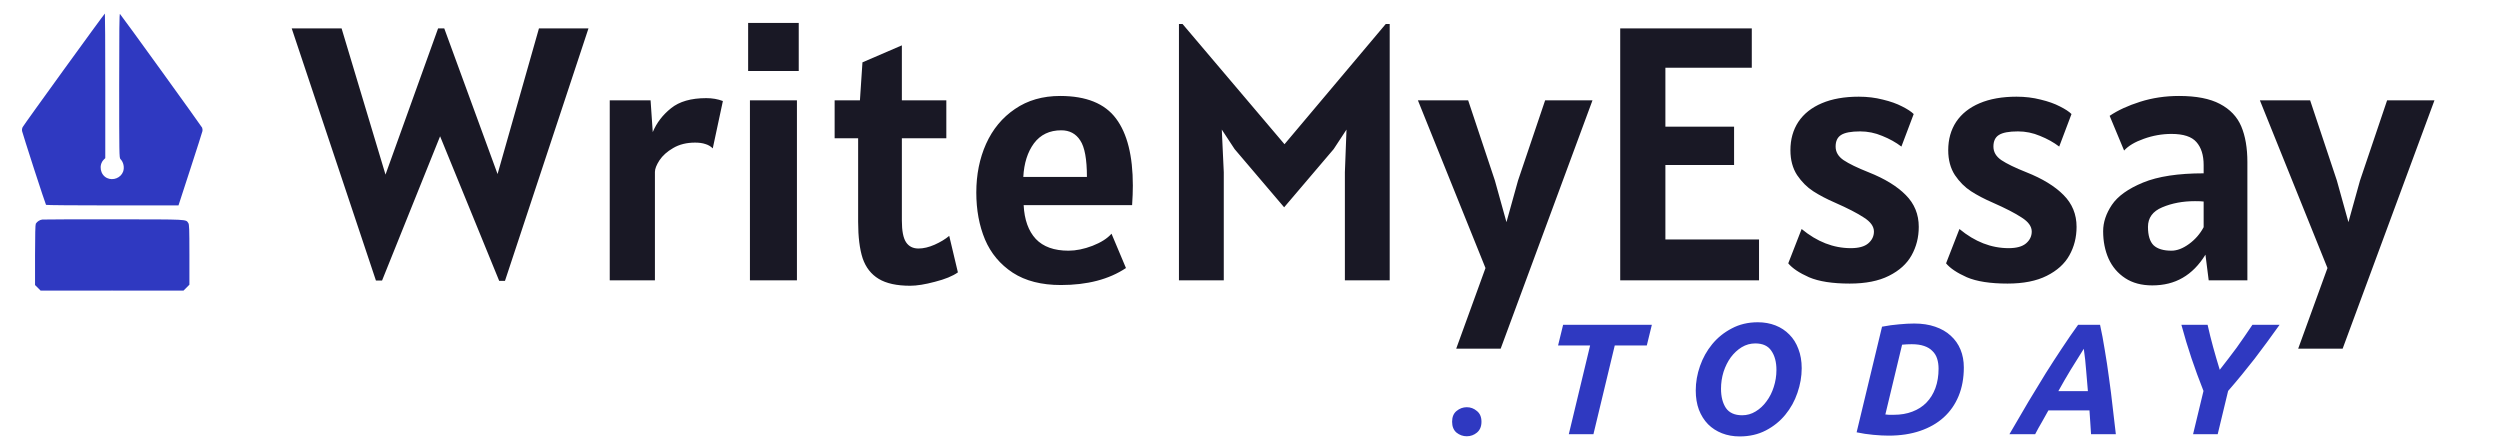
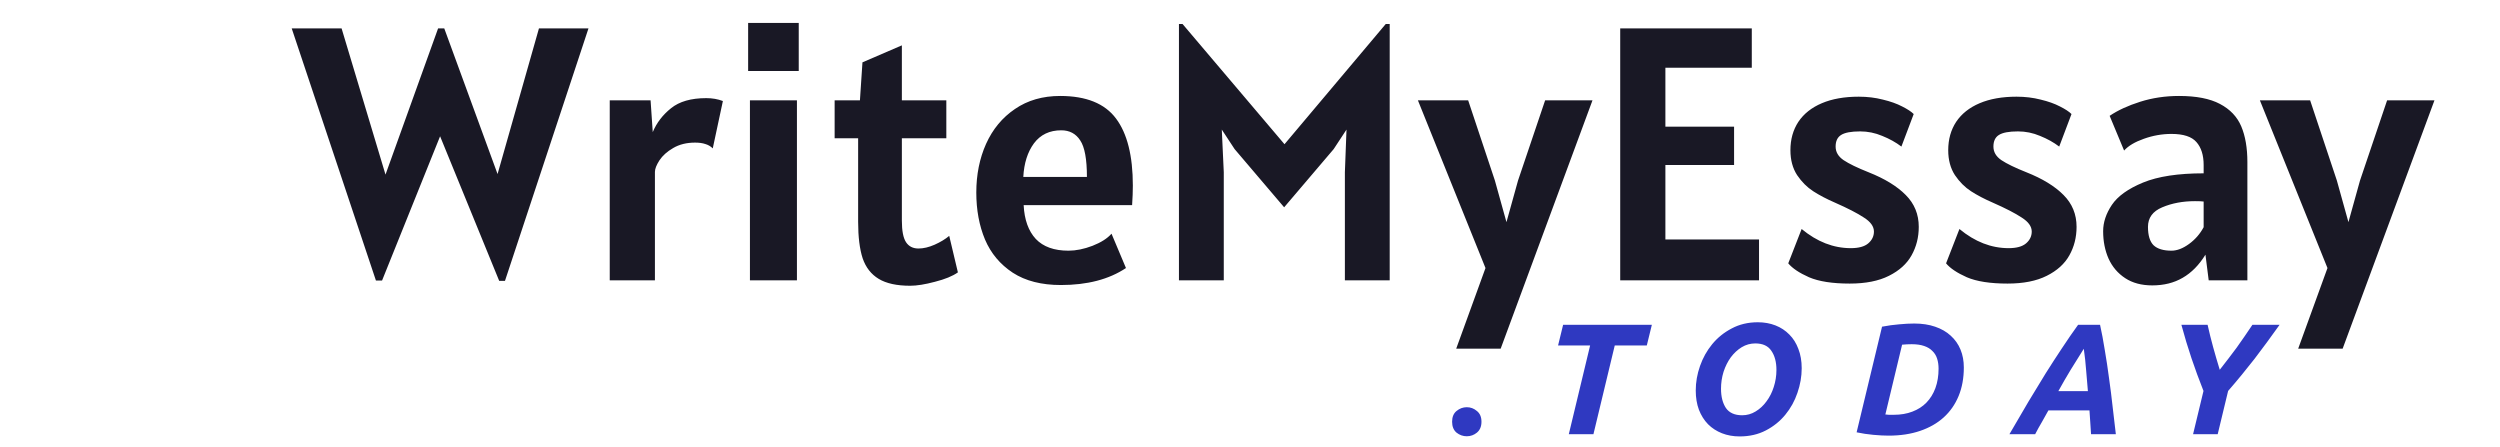
<svg xmlns="http://www.w3.org/2000/svg" width="190" height="34" viewBox="0 0 190 34" fill="none">
  <g clip-path="url(#clip0_140_38618)">
    <path d="M112.592 32.052C112.592 32.412 112.476 32.688 112.244 32.88C112.02 33.064 111.764 33.156 111.476 33.156C111.188 33.156 110.928 33.064 110.696 32.88C110.472 32.688 110.36 32.412 110.36 32.052C110.36 31.692 110.472 31.42 110.696 31.236C110.928 31.044 111.188 30.948 111.476 30.948C111.764 30.948 112.02 31.044 112.244 31.236C112.476 31.42 112.592 31.692 112.592 32.052ZM125.541 24.684L125.157 26.256H122.721L121.101 33H119.229L120.849 26.256H118.413L118.797 24.684H125.541ZM133.401 26.1C133.033 26.1 132.689 26.196 132.369 26.388C132.057 26.58 131.781 26.836 131.541 27.156C131.309 27.476 131.125 27.844 130.989 28.26C130.861 28.676 130.797 29.104 130.797 29.544C130.797 30.144 130.921 30.632 131.169 31.008C131.425 31.376 131.837 31.56 132.405 31.56C132.773 31.56 133.113 31.464 133.425 31.272C133.745 31.08 134.021 30.824 134.253 30.504C134.493 30.184 134.677 29.82 134.805 29.412C134.941 28.996 135.009 28.564 135.009 28.116C135.009 27.516 134.881 27.032 134.625 26.664C134.377 26.288 133.969 26.1 133.401 26.1ZM132.213 33.168C131.725 33.168 131.277 33.088 130.869 32.928C130.461 32.768 130.109 32.54 129.813 32.244C129.517 31.94 129.285 31.572 129.117 31.14C128.957 30.708 128.877 30.22 128.877 29.676C128.877 29.052 128.985 28.432 129.201 27.816C129.417 27.2 129.725 26.648 130.125 26.16C130.533 25.664 131.029 25.264 131.613 24.96C132.197 24.648 132.857 24.492 133.593 24.492C134.081 24.492 134.529 24.572 134.937 24.732C135.345 24.892 135.697 25.124 135.993 25.428C136.289 25.724 136.517 26.088 136.677 26.52C136.845 26.952 136.929 27.44 136.929 27.984C136.929 28.608 136.821 29.232 136.605 29.856C136.397 30.472 136.089 31.028 135.681 31.524C135.281 32.012 134.789 32.408 134.205 32.712C133.621 33.016 132.957 33.168 132.213 33.168ZM143.287 31.5C143.375 31.508 143.463 31.516 143.551 31.524C143.647 31.524 143.775 31.524 143.935 31.524C144.455 31.524 144.923 31.444 145.339 31.284C145.763 31.124 146.119 30.896 146.407 30.6C146.703 30.296 146.931 29.928 147.091 29.496C147.251 29.056 147.331 28.564 147.331 28.02C147.331 27.74 147.295 27.488 147.223 27.264C147.151 27.032 147.031 26.836 146.863 26.676C146.703 26.508 146.491 26.38 146.227 26.292C145.971 26.204 145.659 26.16 145.291 26.16C145.051 26.16 144.807 26.172 144.559 26.196L143.287 31.5ZM149.251 27.924C149.251 28.732 149.119 29.456 148.855 30.096C148.591 30.736 148.211 31.28 147.715 31.728C147.227 32.168 146.631 32.508 145.927 32.748C145.223 32.988 144.427 33.108 143.539 33.108C143.203 33.108 142.815 33.088 142.375 33.048C141.935 33.008 141.511 32.944 141.103 32.856L143.035 24.828C143.491 24.74 143.927 24.68 144.343 24.648C144.767 24.608 145.147 24.588 145.483 24.588C146.075 24.588 146.603 24.668 147.067 24.828C147.539 24.988 147.935 25.216 148.255 25.512C148.583 25.808 148.831 26.16 148.999 26.568C149.167 26.976 149.251 27.428 149.251 27.924ZM158.92 33C158.904 32.688 158.884 32.384 158.86 32.088C158.844 31.784 158.824 31.484 158.8 31.188H155.68C155.52 31.484 155.352 31.784 155.176 32.088C155 32.384 154.832 32.688 154.672 33H152.716C153.236 32.104 153.72 31.276 154.168 30.516C154.624 29.756 155.06 29.04 155.476 28.368C155.9 27.696 156.312 27.06 156.712 26.46C157.112 25.852 157.52 25.26 157.936 24.684H159.604C159.732 25.26 159.852 25.9 159.964 26.604C160.084 27.3 160.192 28.016 160.288 28.752C160.392 29.48 160.484 30.212 160.564 30.948C160.652 31.676 160.732 32.36 160.804 33H158.92ZM158.368 26.508C158.032 27.044 157.7 27.576 157.372 28.104C157.052 28.632 156.74 29.172 156.436 29.724H158.68C158.64 29.236 158.596 28.716 158.548 28.164C158.508 27.612 158.448 27.06 158.368 26.508ZM168.701 28.104C168.933 27.808 169.153 27.524 169.361 27.252C169.577 26.972 169.785 26.696 169.985 26.424C170.185 26.144 170.381 25.864 170.573 25.584C170.773 25.296 170.977 24.996 171.185 24.684H173.249C172.913 25.156 172.589 25.604 172.277 26.028C171.965 26.452 171.653 26.868 171.341 27.276C171.029 27.676 170.709 28.076 170.381 28.476C170.053 28.876 169.705 29.288 169.337 29.712L168.545 33H166.673L167.465 29.712C167.129 28.864 166.825 28.036 166.553 27.228C166.281 26.42 166.025 25.572 165.785 24.684H167.777C167.905 25.26 168.045 25.824 168.197 26.376C168.349 26.928 168.517 27.504 168.701 28.104Z" fill="#2F39C1" />
    <path d="M44.725 2.156L38.378 21.346H37.939L33.447 10.357L29.037 21.319H28.57L22.169 2.156H25.96L29.298 13.269L33.296 2.156H33.763L37.815 13.228L40.961 2.156H44.725ZM46.34 7.623H49.444L49.609 10.041C49.902 9.336 50.365 8.731 50.997 8.227C51.629 7.715 52.522 7.458 53.675 7.458C54.133 7.458 54.555 7.531 54.939 7.678L54.17 11.277C54.014 11.121 53.827 11.011 53.607 10.947C53.396 10.874 53.135 10.838 52.824 10.838C52.183 10.838 51.629 10.975 51.162 11.25C50.704 11.515 50.356 11.827 50.118 12.184C49.889 12.541 49.774 12.834 49.774 13.063V21.305H46.34V7.623ZM56.858 1.744H60.704V5.398H56.858V1.744ZM56.995 7.623H60.567V21.305H56.995V7.623ZM69.174 21.717C68.157 21.717 67.361 21.543 66.784 21.195C66.207 20.847 65.799 20.325 65.561 19.629C65.332 18.924 65.218 17.999 65.218 16.854V10.508H63.432V7.623H65.355L65.547 4.738L68.542 3.447V7.623H71.921V10.508H68.542V16.772C68.542 17.541 68.647 18.086 68.858 18.407C69.069 18.727 69.385 18.887 69.806 18.887C70.181 18.887 70.589 18.791 71.028 18.599C71.477 18.398 71.848 18.173 72.141 17.926L72.8 20.701C72.398 20.985 71.816 21.223 71.056 21.415C70.305 21.616 69.678 21.717 69.174 21.717ZM80.628 21.662C79.154 21.662 77.936 21.351 76.974 20.728C76.012 20.096 75.307 19.254 74.859 18.201C74.419 17.147 74.199 15.957 74.199 14.629C74.199 13.274 74.446 12.042 74.941 10.934C75.445 9.816 76.177 8.933 77.139 8.282C78.1 7.623 79.245 7.293 80.573 7.293C82.551 7.293 83.966 7.866 84.818 9.01C85.67 10.146 86.096 11.845 86.096 14.107C86.096 14.546 86.077 15.041 86.04 15.591H77.798C77.853 16.699 78.16 17.555 78.719 18.159C79.286 18.755 80.115 19.052 81.205 19.052C81.773 19.052 82.382 18.929 83.032 18.681C83.682 18.425 84.163 18.118 84.475 17.761L85.573 20.371C84.282 21.232 82.634 21.662 80.628 21.662ZM82.606 13.448C82.606 12.101 82.437 11.176 82.098 10.673C81.768 10.16 81.287 9.903 80.656 9.903C79.767 9.903 79.076 10.233 78.581 10.893C78.096 11.552 77.826 12.403 77.771 13.448H82.606ZM105.617 1.826V21.305H102.211V13.09L102.334 9.848L101.359 11.332L97.595 15.755L93.831 11.332L92.856 9.848L93.007 13.09V21.305H89.6V1.826H89.875L97.622 10.961L105.315 1.826H105.617ZM112.897 20.371L107.76 7.623H111.579L113.612 13.722L114.491 16.882L115.37 13.722L117.431 7.623H121.03L114.051 26.498H110.672L112.897 20.371ZM133.686 18.201V21.305H123.136V2.156H133.136V5.15H126.57V9.629H131.79V12.541H126.57V18.201H133.686ZM140.578 21.552C139.268 21.552 138.238 21.392 137.487 21.072C136.745 20.742 136.219 20.389 135.907 20.014L136.924 17.404C138.096 18.375 139.342 18.86 140.66 18.86C141.256 18.86 141.695 18.741 141.979 18.503C142.272 18.256 142.419 17.953 142.419 17.596C142.419 17.212 142.167 16.859 141.663 16.538C141.169 16.209 140.432 15.829 139.452 15.398C138.82 15.123 138.27 14.835 137.803 14.533C137.336 14.231 136.929 13.823 136.581 13.31C136.242 12.788 136.072 12.156 136.072 11.415C136.072 10.59 136.274 9.871 136.677 9.258C137.089 8.644 137.684 8.173 138.463 7.843C139.241 7.513 140.175 7.348 141.265 7.348C141.915 7.348 142.524 7.422 143.092 7.568C143.669 7.705 144.159 7.879 144.562 8.09C144.965 8.292 145.258 8.484 145.441 8.667L144.507 11.14C144.086 10.819 143.6 10.549 143.051 10.329C142.51 10.1 141.952 9.986 141.375 9.986C140.688 9.986 140.203 10.077 139.919 10.261C139.644 10.435 139.507 10.728 139.507 11.14C139.507 11.552 139.708 11.895 140.111 12.17C140.523 12.445 141.155 12.752 142.007 13.09C143.234 13.576 144.177 14.153 144.837 14.821C145.496 15.481 145.826 16.287 145.826 17.239C145.826 18.036 145.642 18.759 145.276 19.41C144.919 20.05 144.347 20.568 143.559 20.962C142.781 21.355 141.787 21.552 140.578 21.552ZM152.571 21.552C151.262 21.552 150.231 21.392 149.48 21.072C148.739 20.742 148.212 20.389 147.901 20.014L148.917 17.404C150.089 18.375 151.335 18.86 152.654 18.86C153.249 18.86 153.688 18.741 153.972 18.503C154.265 18.256 154.412 17.953 154.412 17.596C154.412 17.212 154.16 16.859 153.656 16.538C153.162 16.209 152.425 15.829 151.445 15.398C150.813 15.123 150.263 14.835 149.796 14.533C149.329 14.231 148.922 13.823 148.574 13.31C148.235 12.788 148.065 12.156 148.065 11.415C148.065 10.59 148.267 9.871 148.67 9.258C149.082 8.644 149.677 8.173 150.456 7.843C151.234 7.513 152.168 7.348 153.258 7.348C153.908 7.348 154.517 7.422 155.085 7.568C155.662 7.705 156.152 7.879 156.555 8.09C156.958 8.292 157.251 8.484 157.434 8.667L156.5 11.14C156.079 10.819 155.593 10.549 155.044 10.329C154.504 10.1 153.945 9.986 153.368 9.986C152.681 9.986 152.196 10.077 151.912 10.261C151.637 10.435 151.5 10.728 151.5 11.14C151.5 11.552 151.701 11.895 152.104 12.17C152.516 12.445 153.148 12.752 154 13.09C155.227 13.576 156.17 14.153 156.83 14.821C157.489 15.481 157.819 16.287 157.819 17.239C157.819 18.036 157.636 18.759 157.269 19.41C156.912 20.05 156.34 20.568 155.552 20.962C154.774 21.355 153.78 21.552 152.571 21.552ZM163.575 21.69C162.76 21.69 162.073 21.507 161.515 21.14C160.956 20.774 160.535 20.279 160.251 19.657C159.976 19.034 159.839 18.338 159.839 17.569C159.839 16.9 160.059 16.236 160.498 15.577C160.947 14.908 161.739 14.341 162.875 13.873C164.01 13.406 165.544 13.173 167.477 13.173V12.541C167.477 11.79 167.293 11.208 166.927 10.796C166.57 10.384 165.938 10.178 165.031 10.178C164.317 10.178 163.616 10.302 162.93 10.549C162.252 10.787 161.753 11.085 161.432 11.442L160.333 8.804C160.956 8.383 161.73 8.026 162.655 7.733C163.58 7.44 164.564 7.293 165.608 7.293C166.918 7.293 167.953 7.495 168.713 7.898C169.482 8.301 170.023 8.869 170.334 9.601C170.645 10.334 170.801 11.241 170.801 12.321V21.305H167.861L167.614 19.355C167.129 20.142 166.552 20.728 165.883 21.113C165.224 21.497 164.454 21.69 163.575 21.69ZM165.031 19.052C165.453 19.052 165.897 18.883 166.364 18.544C166.831 18.205 167.202 17.779 167.477 17.267V15.316C167.348 15.297 167.129 15.288 166.817 15.288C165.892 15.288 165.063 15.444 164.331 15.755C163.607 16.058 163.246 16.552 163.246 17.239C163.246 17.889 163.387 18.356 163.671 18.64C163.964 18.915 164.418 19.052 165.031 19.052ZM176.888 20.371L171.75 7.623H175.569L177.602 13.722L178.481 16.882L179.36 13.722L181.421 7.623H185.02L178.041 26.498H174.662L176.888 20.371Z" fill="#191825" />
    <g clip-path="url(#clip1_140_38618)">
      <path d="M2.663 19.38C2.666 17.829 2.684 17.065 2.721 17.002C2.824 16.835 3.022 16.706 3.218 16.685C3.318 16.674 5.773 16.666 8.672 16.669C14.384 16.674 14.107 16.661 14.31 16.949C14.382 17.057 14.393 17.327 14.395 19.354L14.395 21.637L14.171 21.861L13.946 22.086L8.516 22.083L3.086 22.086L2.874 21.874L2.663 21.663L2.663 19.38Z" fill="#2F39C1" />
      <path d="M2.586 12.835C2.108 11.353 1.701 10.069 1.683 9.981C1.659 9.873 1.672 9.77 1.72 9.664C1.802 9.492 7.927 1.032 7.972 1.029C7.987 1.029 8.001 3.505 8.001 6.522L8.001 12.018L7.882 12.137C7.483 12.542 7.615 13.287 8.133 13.53C8.595 13.749 9.179 13.519 9.354 13.049C9.472 12.729 9.388 12.322 9.153 12.087C9.063 11.997 9.058 11.738 9.058 6.496C9.058 2.274 9.071 1.013 9.118 1.061C9.248 1.19 15.312 9.59 15.362 9.704C15.389 9.773 15.399 9.884 15.389 9.952C15.375 10.024 14.961 11.326 14.464 12.848L13.565 15.612H8.55C5.792 15.612 3.517 15.594 3.498 15.57C3.477 15.549 3.067 14.315 2.586 12.835Z" fill="#2F39C1" />
    </g>
  </g>
  <defs>
    <clipPath id="clip0_140_38618">
      <rect width="190" height="34" fill="white" />
    </clipPath>
    <clipPath id="clip1_140_38618">
-       <rect width="19.133" height="19.17" fill="white" transform="translate(8.529 27.529) rotate(-135)" />
-     </clipPath>
+       </clipPath>
  </defs>
</svg>